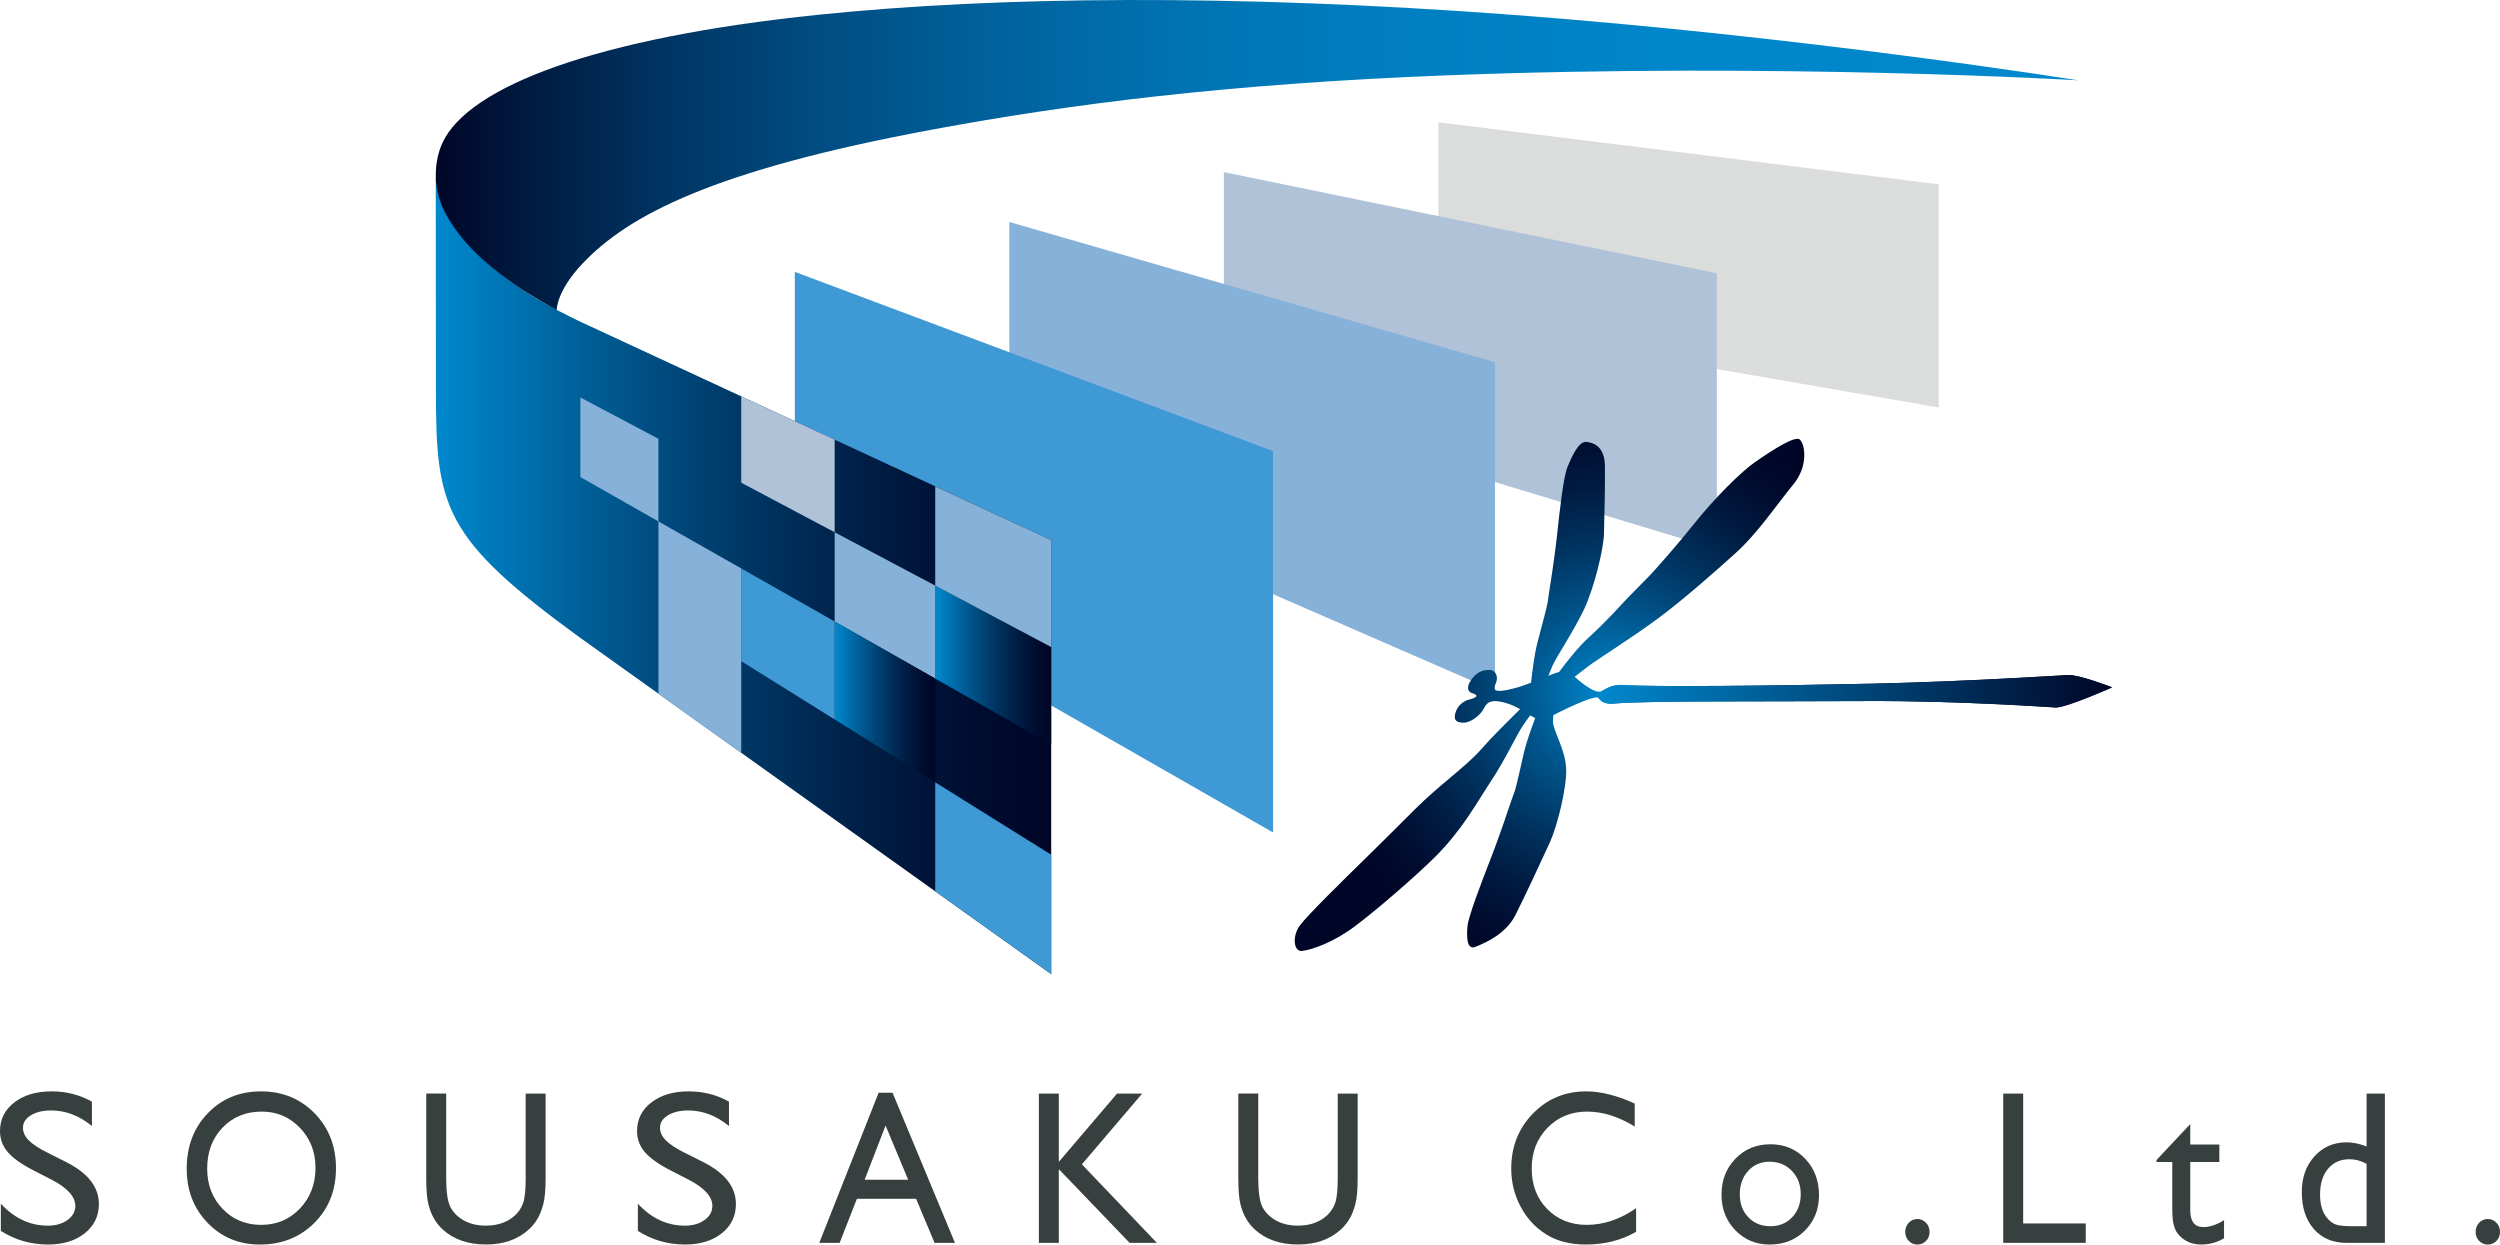
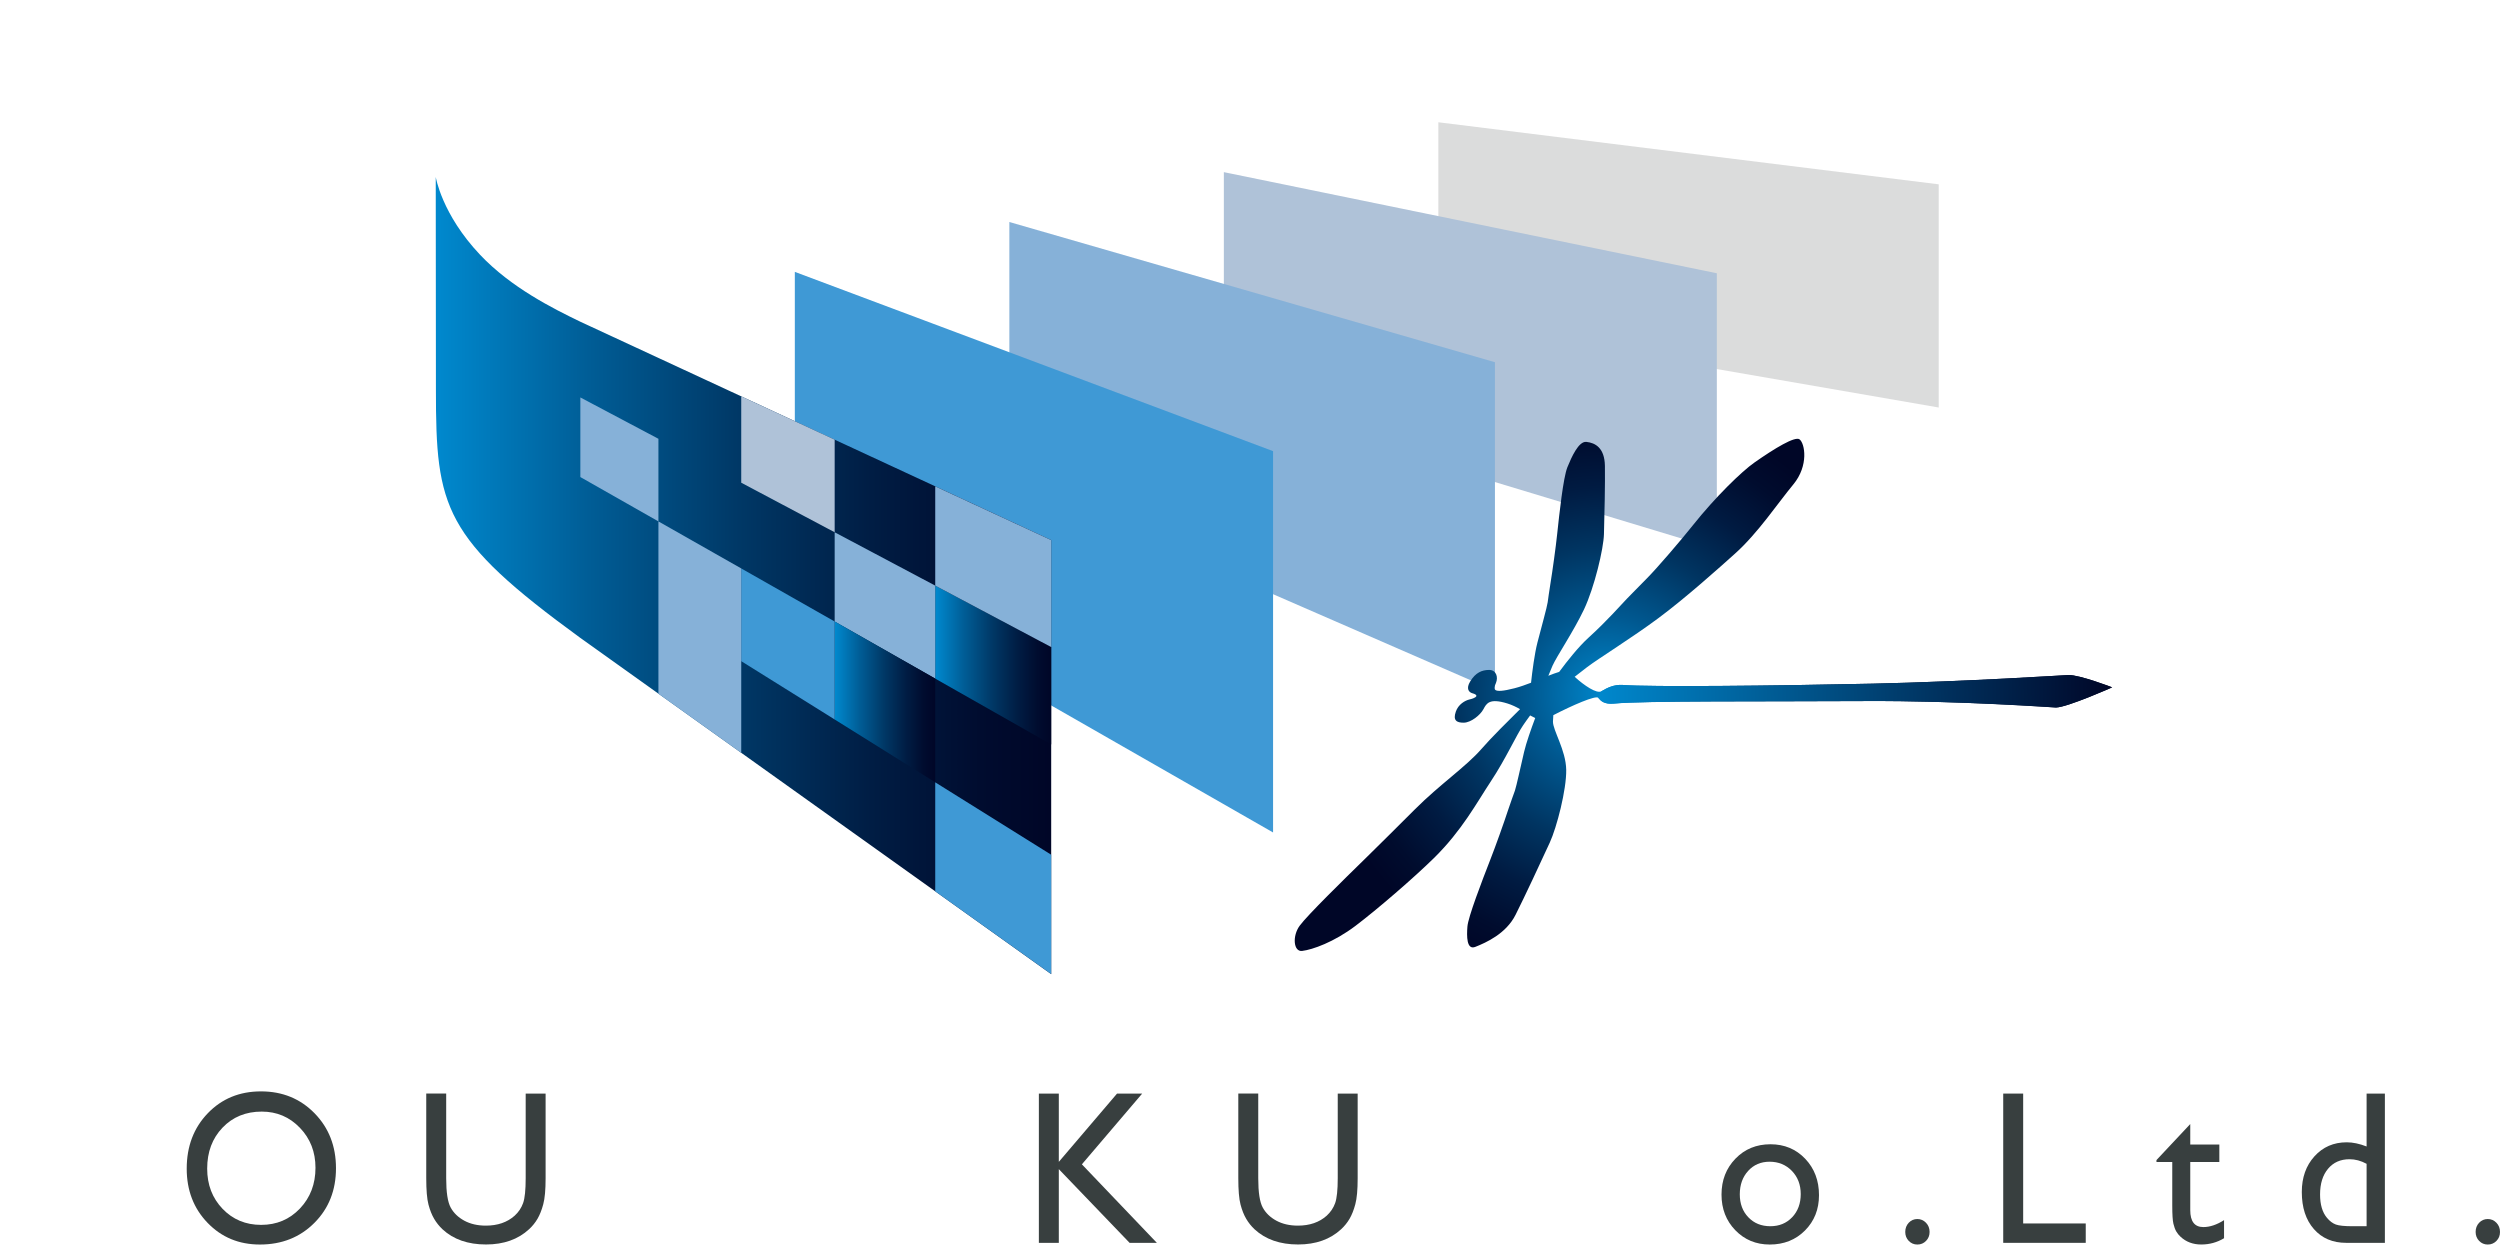
<svg xmlns="http://www.w3.org/2000/svg" version="1.1" id="レイヤー_1" x="0px" y="0px" viewBox="0 0 1024 509.75" style="enable-background:new 0 0 1024 509.75;" xml:space="preserve">
  <style type="text/css">
	.st0{fill:#DBDCDC;}
	.st1{fill:#AFC2D8;}
	.st2{fill:#86B1D8;}
	.st3{fill:#3F99D5;}
	.st4{fill:url(#SVGID_1_);}
	.st5{fill:url(#SVGID_00000047036868731468601390000000160179618018687912_);}
	.st6{fill:url(#SVGID_00000076567632994687712330000015285437641175738295_);}
	.st7{fill:url(#SVGID_00000115478357290695009230000000917258999272436653_);}
	.st8{fill:url(#SVGID_00000000901581461708167750000010041588652664979365_);}
	.st9{fill:url(#SVGID_00000132766396369938274840000005473948930966885303_);}
	.st10{fill:#383F3F;}
</style>
  <g>
    <g>
      <polygon class="st0" points="794.1,166.92 589.15,131.39 589.15,50.08 794.1,75.5   " />
      <polygon class="st1" points="703.22,111.93 703.22,224.94 501.29,163.87 501.29,70.51   " />
      <polygon class="st2" points="612.33,148.36 612.33,282.96 413.43,196.35 413.43,90.93   " />
      <polygon class="st3" points="521.45,184.79 521.45,340.98 325.56,228.83 325.56,111.36   " />
      <linearGradient id="SVGID_1_" gradientUnits="userSpaceOnUse" x1="178.476" y1="235.748" x2="430.566" y2="235.748">
        <stop offset="5.618000e-03" style="stop-color:#0088CD" />
        <stop offset="0.249" style="stop-color:#005D96" />
        <stop offset="0.493" style="stop-color:#003866" />
        <stop offset="0.708" style="stop-color:#001D44" />
        <stop offset="0.884" style="stop-color:#000C2F" />
        <stop offset="1" style="stop-color:#000627" />
      </linearGradient>
      <path class="st4" d="M237.71,131.78c-11.14-5.38-28.35-13.96-41.06-27.41c-15.72-16.61-18.17-31.88-18.17-31.88    s0.07,76.34,0.07,87.29c0,48.22,2.95,60.57,59.17,101.52L430.57,399V221.23L237.71,131.78z" />
      <linearGradient id="SVGID_00000122000437041661765450000006236494795662459069_" gradientUnits="userSpaceOnUse" x1="851.271" y1="63.512" x2="178.503" y2="63.512">
        <stop offset="5.618000e-03" style="stop-color:#0088CD" />
        <stop offset="0.25" style="stop-color:#0086CA" />
        <stop offset="0.406" style="stop-color:#007FC2" />
        <stop offset="0.537" style="stop-color:#0074B3" />
        <stop offset="0.654" style="stop-color:#00639E" />
        <stop offset="0.762" style="stop-color:#004E83" />
        <stop offset="0.863" style="stop-color:#003462" />
        <stop offset="0.957" style="stop-color:#00163B" />
        <stop offset="1" style="stop-color:#000627" />
      </linearGradient>
-       <path style="fill:url(#SVGID_00000122000437041661765450000006236494795662459069_);" d="M238.52,108.04    C257.23,88.22,292,69.74,382,53.05c56.04-10.39,120.36-18.69,210.65-22.19c136.39-5.28,258.62,2.05,258.62,2.05    s-112.29-18-234.17-27.02c-112.09-8.3-208.25-7.44-282,0.17c-90.84,9.38-143.19,29.34-153.87,52.45    c-3.29,7.1-4.29,18.27,0.91,28.24c6.36,12.18,16.46,21.16,28.19,29.48c6.82,4.84,17.69,10.8,17.69,10.8    S227.85,119.33,238.52,108.04z" />
      <linearGradient id="SVGID_00000147934104060212039580000013085038151907236260_" gradientUnits="userSpaceOnUse" x1="383.072" y1="272.398" x2="430.566" y2="272.398">
        <stop offset="5.618000e-03" style="stop-color:#0088CD" />
        <stop offset="0.249" style="stop-color:#005D96" />
        <stop offset="0.493" style="stop-color:#003866" />
        <stop offset="0.708" style="stop-color:#001D44" />
        <stop offset="0.884" style="stop-color:#000C2F" />
        <stop offset="1" style="stop-color:#000627" />
      </linearGradient>
      <polygon style="fill:url(#SVGID_00000147934104060212039580000013085038151907236260_);" points="383.07,277.96 430.57,304.92     430.57,265.04 383.07,239.87   " />
      <polygon class="st2" points="341.88,218.02 341.88,254.57 383.07,277.96 383.07,239.87   " />
      <polygon class="st1" points="341.88,218.02 341.88,180.09 303.61,162.35 303.61,197.72   " />
      <polygon class="st2" points="430.57,265.04 430.57,221.23 383.07,199.22 383.07,239.87   " />
      <linearGradient id="SVGID_00000113324201219948160510000007071390282928233386_" gradientUnits="userSpaceOnUse" x1="341.883" y1="287.501" x2="383.072" y2="287.501">
        <stop offset="5.618000e-03" style="stop-color:#0088CD" />
        <stop offset="0.249" style="stop-color:#005D96" />
        <stop offset="0.493" style="stop-color:#003866" />
        <stop offset="0.708" style="stop-color:#001D44" />
        <stop offset="0.884" style="stop-color:#000C2F" />
        <stop offset="1" style="stop-color:#000627" />
      </linearGradient>
      <polygon style="fill:url(#SVGID_00000113324201219948160510000007071390282928233386_);" points="341.88,294.7 383.07,320.44     383.07,277.96 341.88,254.57   " />
      <polygon class="st3" points="303.61,232.83 303.61,270.81 341.88,294.7 341.88,254.57   " />
      <polygon class="st3" points="383.07,365.11 430.57,399 430.57,350.1 383.07,320.44   " />
      <polygon class="st2" points="269.69,179.73 237.71,162.79 237.71,195.4 269.69,213.57   " />
      <polygon class="st2" points="269.69,213.57 269.69,284.14 303.61,308.37 303.61,232.83   " />
      <radialGradient id="SVGID_00000007408850396165097330000018439580466650956473_" cx="1076.542" cy="296.238" r="119.55" gradientTransform="matrix(1 -0.014 0.014 1 -422.547 3.162)" gradientUnits="userSpaceOnUse">
        <stop offset="0" style="stop-color:#0088CD" />
        <stop offset="0.017" style="stop-color:#0085C9" />
        <stop offset="0.27" style="stop-color:#005890" />
        <stop offset="0.503" style="stop-color:#003562" />
        <stop offset="0.71" style="stop-color:#001B42" />
        <stop offset="0.883" style="stop-color:#000C2E" />
        <stop offset="1" style="stop-color:#000627" />
      </radialGradient>
      <path style="fill:url(#SVGID_00000007408850396165097330000018439580466650956473_);" d="M604.69,285.18c0,0-0.15,0.71-2.81,1.32    c-1.81,0.43-4.57,2.01-5.57,4.97c-1.26,3.59,0.31,4.58,3.27,4.54c2.91-0.04,6.74-3.08,8.04-5.54c1.27-2.4,2.47-4.6,9.81-2.33    c1.93,0.6,3.64,1.44,5.18,2.33c-4.74,4.68-11.92,11.81-15.87,16.37c-6.3,7.22-16.9,14.37-27.22,24.69    c-5.78,5.79-15.84,15.77-20.36,20.19c-8.55,8.34-23.71,23.21-26.81,27.45c-3.1,4.22-2.55,10.76,1,10.33    c4.22-0.51,12.99-3.57,21.88-10.29c8.75-6.62,23.71-19.49,32.28-27.91c11.36-11.25,17.21-22.27,23.2-31.36    c6.01-9.06,10.47-19,13.24-22.99c0.93-1.39,1.93-2.7,2.79-3.91c0.72,0.4,1.4,0.74,2.08,1.06c-1.68,4.49-3.68,10.14-4.54,13.83    c-1.62,6.92-3.07,13.74-3.76,15.88c-0.7,2.08-1.46,3.86-2.87,8.17c-1.37,4.27-5.15,14.88-7.25,20.21    c-3.3,8.45-9.09,23.5-9.35,27.36c-0.3,3.87-0.38,9.74,3.27,8.28c4.32-1.72,12.56-5.35,16.46-13.14    c3.91-7.77,10.19-21.29,13.99-29.53c2.89-6.26,6.88-21.74,6.75-29.85c-0.13-8.09-5.5-16.18-5.43-19.79    c0.02-0.89,0.08-1.74,0.15-2.59c7.55-3.91,17.49-8.28,18.43-7.09c1.06,1.27,2.44,2.7,6.38,2.34c11.98-1.19,63.03-0.81,103.24-1.04    c38.45-0.19,77.17,2.65,77.83,2.64c4.64-0.07,22.95-8.22,22.95-8.22 M865.12,281.52c0,0-13.28-5.12-17.87-5.03    c-0.68,0-41.45,2.67-80.17,3.54c-40.56,0.89-91.37,1.4-102.37,0.53c-3.66-0.25-6.44,1.21-8.75,2.57    c-1.94,1.15-7.12-2.38-10.98-5.91c1.57-1.21,3.23-2.54,5.05-3.92c4.79-3.65,18.28-11.95,29.28-20.13    c11.02-8.17,25.17-20.84,31.4-26.45c9.36-8.39,17.4-20.53,23.84-28.3c6.4-7.75,4.71-16.83,2.54-18.46    c-1.84-1.36-10.14,3.65-18.47,9.49c-5.18,3.61-16.04,14.16-25.27,25.77c-4.5,5.67-14.65,17.57-18.94,21.85    c-4.32,4.31-5.93,6.09-8.05,8.19c-2.1,2.15-7.99,8.94-15.68,15.92c-4.12,3.74-8.68,9.49-12.04,14.03    c-1.3,0.37-2.78,0.94-4.44,1.59c0.53-1.28,1.06-2.63,1.7-4.1c1.79-3.99,8.55-13.94,12.89-23.03c4.3-9.09,8.04-24.93,8.19-30.91    c0.22-7.84,0.51-20.68,0.39-27.98c-0.13-7.3-3.91-9.4-7.62-9.78c-3.13-0.32-6.05,6.2-7.76,10.42c-1.69,4.24-3.28,18.96-4.16,27.22    c-0.53,5.2-2,15.73-2.71,19.98c-0.73,4.31-0.86,6.05-1.2,8.13c-0.32,2.12-2.31,9.21-4.18,16.41c-1.19,4.61-2.13,11.91-2.62,16.49    c-2.21,0.85-4.46,1.66-6.73,2.25c-9.61,2.48-8.67,0.26-7.66-2.12c1.04-2.46,0.11-5.41-2.84-5.37c-2.93,0.04-5.47,1.08-7.69,4.71    c-1.81,2.93-0.57,4.46,0.9,4.85c2.08,0.55,1.57,1.23,1.57,1.23" />
      <g>
        <linearGradient id="SVGID_00000129918487557584518320000016715974504411390891_" gradientUnits="userSpaceOnUse" x1="1073.157" y1="297.694" x2="1283.642" y2="297.694" gradientTransform="matrix(1 -0.014 0.014 1 -422.547 3.162)">
          <stop offset="0" style="stop-color:#0088CD" />
          <stop offset="1" style="stop-color:#000627" />
        </linearGradient>
        <path style="fill:url(#SVGID_00000129918487557584518320000016715974504411390891_);" d="M865.12,281.52     c0,0-13.28-5.12-17.87-5.03c-0.68,0-41.45,2.67-80.17,3.54c-40.56,0.89-91.37,1.4-102.37,0.53c-3.66-0.25-6.44,1.21-8.75,2.57     l-1.29,2.74c1.06,1.27,2.44,2.7,6.38,2.34c11.98-1.19,63.03-0.81,103.24-1.04c38.45-0.19,77.17,2.65,77.83,2.64     c4.64-0.07,22.95-8.22,22.95-8.22" />
      </g>
    </g>
    <g>
-       <path class="st10" d="M21.39,483.34l-7.82-4.02c-4.9-2.53-8.39-5.04-10.46-7.51C1.04,469.35,0,466.5,0,463.29    c0-4.82,1.96-8.74,5.88-11.75c3.92-3.01,9.01-4.52,15.28-4.52c5.99,0,11.49,1.41,16.49,4.22v9.98    c-5.18-4.25-10.75-6.38-16.72-6.38c-3.36,0-6.12,0.66-8.28,1.99c-2.16,1.33-3.24,3.03-3.24,5.1c0,1.84,0.79,3.56,2.38,5.16    c1.59,1.61,4.15,3.29,7.68,5.05l7.87,3.97c8.77,4.46,13.16,10.15,13.16,17.05c0,4.92-1.93,8.91-5.78,11.98    c-3.85,3.07-8.86,4.61-15.02,4.61c-7.09,0-13.54-1.86-19.36-5.59v-11.12c5.55,5.99,11.97,8.99,19.26,8.99    c3.22,0,5.89-0.77,8.04-2.31c2.14-1.54,3.21-3.47,3.21-5.78C30.85,490.2,27.7,486.66,21.39,483.34z" />
      <path class="st10" d="M106.9,447.03c8.79,0,16.1,2.99,21.95,8.97c5.84,5.98,8.77,13.48,8.77,22.5c0,9.02-2.95,16.48-8.85,22.39    c-5.9,5.91-13.33,8.87-22.31,8.87c-8.57,0-15.71-2.95-21.42-8.87c-5.71-5.91-8.56-13.31-8.56-22.21c0-9.14,2.87-16.7,8.62-22.68    C90.85,450.02,98.11,447.03,106.9,447.03z M107.2,455.31c-6.51,0-11.86,2.19-16.05,6.57c-4.19,4.38-6.29,9.97-6.29,16.78    c0,6.6,2.1,12.09,6.31,16.48c4.2,4.38,9.47,6.57,15.79,6.57c6.35,0,11.64-2.23,15.89-6.7c4.24-4.47,6.37-10.03,6.37-16.69    c0-6.49-2.12-11.94-6.37-16.36C118.6,457.52,113.39,455.31,107.2,455.31z" />
      <path class="st10" d="M215.31,447.93h8.17v34.69c0,4.7-0.32,8.24-0.96,10.63c-0.64,2.39-1.43,4.38-2.36,5.97    c-0.94,1.59-2.08,3.01-3.44,4.26c-4.5,4.17-10.39,6.26-17.65,6.26c-7.4,0-13.34-2.07-17.81-6.21c-1.36-1.28-2.5-2.71-3.44-4.31    c-0.94-1.59-1.71-3.54-2.32-5.84c-0.61-2.3-0.91-5.92-0.91-10.85v-34.61h8.17v34.68c0,5.75,0.61,9.74,1.83,11.99    c1.22,2.24,3.08,4.04,5.58,5.4c2.5,1.35,5.44,2.03,8.83,2.03c4.83,0,8.76-1.36,11.8-4.07c1.6-1.46,2.75-3.18,3.46-5.16    c0.71-1.98,1.06-5.38,1.06-10.19V447.93z" />
-       <path class="st10" d="M282.34,483.34l-7.82-4.02c-4.9-2.53-8.39-5.04-10.47-7.51c-2.07-2.47-3.11-5.31-3.11-8.52    c0-4.82,1.96-8.74,5.88-11.75c3.92-3.01,9.02-4.52,15.28-4.52c5.99,0,11.49,1.41,16.49,4.22v9.98    c-5.18-4.25-10.75-6.38-16.72-6.38c-3.36,0-6.13,0.66-8.28,1.99c-2.16,1.33-3.24,3.03-3.24,5.1c0,1.84,0.79,3.56,2.38,5.16    c1.58,1.61,4.14,3.29,7.67,5.05l7.87,3.97c8.77,4.46,13.16,10.15,13.16,17.05c0,4.92-1.93,8.91-5.78,11.98    c-3.85,3.07-8.86,4.61-15.02,4.61c-7.09,0-13.54-1.86-19.36-5.59v-11.12c5.55,5.99,11.97,8.99,19.26,8.99    c3.22,0,5.9-0.77,8.04-2.31s3.21-3.47,3.21-5.78C291.8,490.2,288.65,486.66,282.34,483.34z" />
-       <path class="st10" d="M359.89,447.59h5.7l25.56,61.48h-8.35l-7.56-18.03h-24.26l-7.06,18.03h-8.34L359.89,447.59z M371.98,483.21    l-9.25-22.19l-8.57,22.19H371.98z" />
      <path class="st10" d="M457.54,447.93h10.3l-24.7,28.98l30.71,32.16h-11.17l-28.99-30.19v30.19h-8.17v-61.14h8.17v27.97    L457.54,447.93z" />
      <path class="st10" d="M547.93,447.93h8.17v34.69c0,4.7-0.32,8.24-0.96,10.63c-0.64,2.39-1.43,4.38-2.36,5.97    c-0.94,1.59-2.08,3.01-3.43,4.26c-4.5,4.17-10.39,6.26-17.65,6.26c-7.4,0-13.34-2.07-17.82-6.21c-1.36-1.28-2.5-2.71-3.44-4.31    c-0.94-1.59-1.71-3.54-2.32-5.84c-0.61-2.3-0.91-5.92-0.91-10.85v-34.61h8.17v34.68c0,5.75,0.61,9.74,1.83,11.99    c1.22,2.24,3.08,4.04,5.58,5.4c2.5,1.35,5.44,2.03,8.83,2.03c4.83,0,8.76-1.36,11.8-4.07c1.59-1.46,2.75-3.18,3.46-5.16    c0.7-1.98,1.06-5.38,1.06-10.19V447.93z" />
-       <path class="st10" d="M670.15,494.89v9.64c-5.96,3.48-12.85,5.22-20.66,5.22c-6.34,0-11.73-1.37-16.14-4.12    c-4.42-2.74-7.92-6.53-10.49-11.35c-2.57-4.82-3.86-10.04-3.86-15.65c0-8.91,2.95-16.41,8.85-22.48    c5.9-6.08,13.18-9.12,21.83-9.12c5.97,0,12.61,1.66,19.9,4.99v9.41c-6.65-4.08-13.15-6.12-19.51-6.12    c-6.52,0-11.92,2.22-16.23,6.65c-4.3,4.43-6.46,9.99-6.46,16.66c0,6.73,2.12,12.26,6.35,16.59c4.23,4.33,9.64,6.5,16.23,6.5    C656.85,501.7,663.58,499.43,670.15,494.89z" />
      <path class="st10" d="M725.19,468.69c5.7,0,10.44,1.98,14.21,5.93c3.77,3.96,5.66,8.93,5.66,14.91c0,5.81-1.91,10.63-5.73,14.47    c-3.83,3.84-8.64,5.76-14.45,5.76c-5.62,0-10.31-1.95-14.09-5.85c-3.77-3.89-5.66-8.76-5.66-14.6c0-5.9,1.91-10.8,5.72-14.73    C714.65,470.65,719.44,468.69,725.19,468.69z M724.81,475.84c-3.57,0-6.49,1.26-8.77,3.76c-2.28,2.51-3.42,5.71-3.42,9.58    c0,3.85,1.17,7,3.51,9.43c2.33,2.44,5.34,3.65,9.01,3.65c3.64,0,6.62-1.23,8.95-3.7c2.33-2.46,3.49-5.62,3.49-9.47    c0-3.82-1.21-6.99-3.63-9.5C731.52,477.09,728.47,475.84,724.81,475.84z" />
      <path class="st10" d="M781.82,500.84c-0.95,1.02-1.43,2.27-1.43,3.76c0,1.45,0.48,2.68,1.43,3.67c0.96,0.99,2.13,1.49,3.52,1.49    c1.42,0,2.61-0.5,3.57-1.49c0.97-0.99,1.45-2.21,1.45-3.67c0-1.49-0.49-2.74-1.47-3.76c-0.99-1.02-2.17-1.53-3.56-1.53    C783.95,499.32,782.78,499.83,781.82,500.84z" />
      <path class="st10" d="M820.52,447.93h8.17v53.2h25.63v7.94h-33.8V447.93z" />
      <path class="st10" d="M883.29,475.16l13.84-14.75v8.39h11.91v7.15h-11.91v19.74c0,4.61,1.79,6.92,5.36,6.92    c2.68,0,5.5-0.95,8.48-2.84v7.41c-2.86,1.72-5.97,2.57-9.34,2.57c-3.4,0-6.22-1.07-8.49-3.19c-0.7-0.64-1.29-1.37-1.75-2.17    c-0.46-0.8-0.85-1.85-1.16-3.15c-0.31-1.3-0.47-3.77-0.47-7.42v-17.87h-6.47V475.16z" />
      <path class="st10" d="M969.36,447.93h7.49v61.14h-15.84c-5.54,0-9.95-1.88-13.25-5.65c-3.3-3.77-4.94-8.82-4.94-15.16    c0-5.93,1.72-10.8,5.18-14.63c3.45-3.82,7.86-5.74,13.23-5.74c2.49,0,5.2,0.57,8.13,1.71V447.93z M969.36,502.26V476.7    c-2.3-1.26-4.64-1.88-6.99-1.88c-3.69,0-6.62,1.3-8.8,3.9c-2.18,2.6-3.27,6.11-3.27,10.52c0,4.15,0.94,7.35,2.84,9.6    c1.13,1.35,2.34,2.25,3.62,2.72c1.27,0.47,3.56,0.7,6.87,0.7H969.36z" />
      <path class="st10" d="M1015.45,500.84c-0.96,1.02-1.43,2.27-1.43,3.76c0,1.45,0.48,2.68,1.43,3.67c0.96,0.99,2.13,1.49,3.52,1.49    c1.42,0,2.62-0.5,3.58-1.49c0.97-0.99,1.45-2.21,1.45-3.67c0-1.49-0.49-2.74-1.47-3.76c-0.98-1.02-2.17-1.53-3.56-1.53    C1017.58,499.32,1016.41,499.83,1015.45,500.84z" />
    </g>
  </g>
</svg>